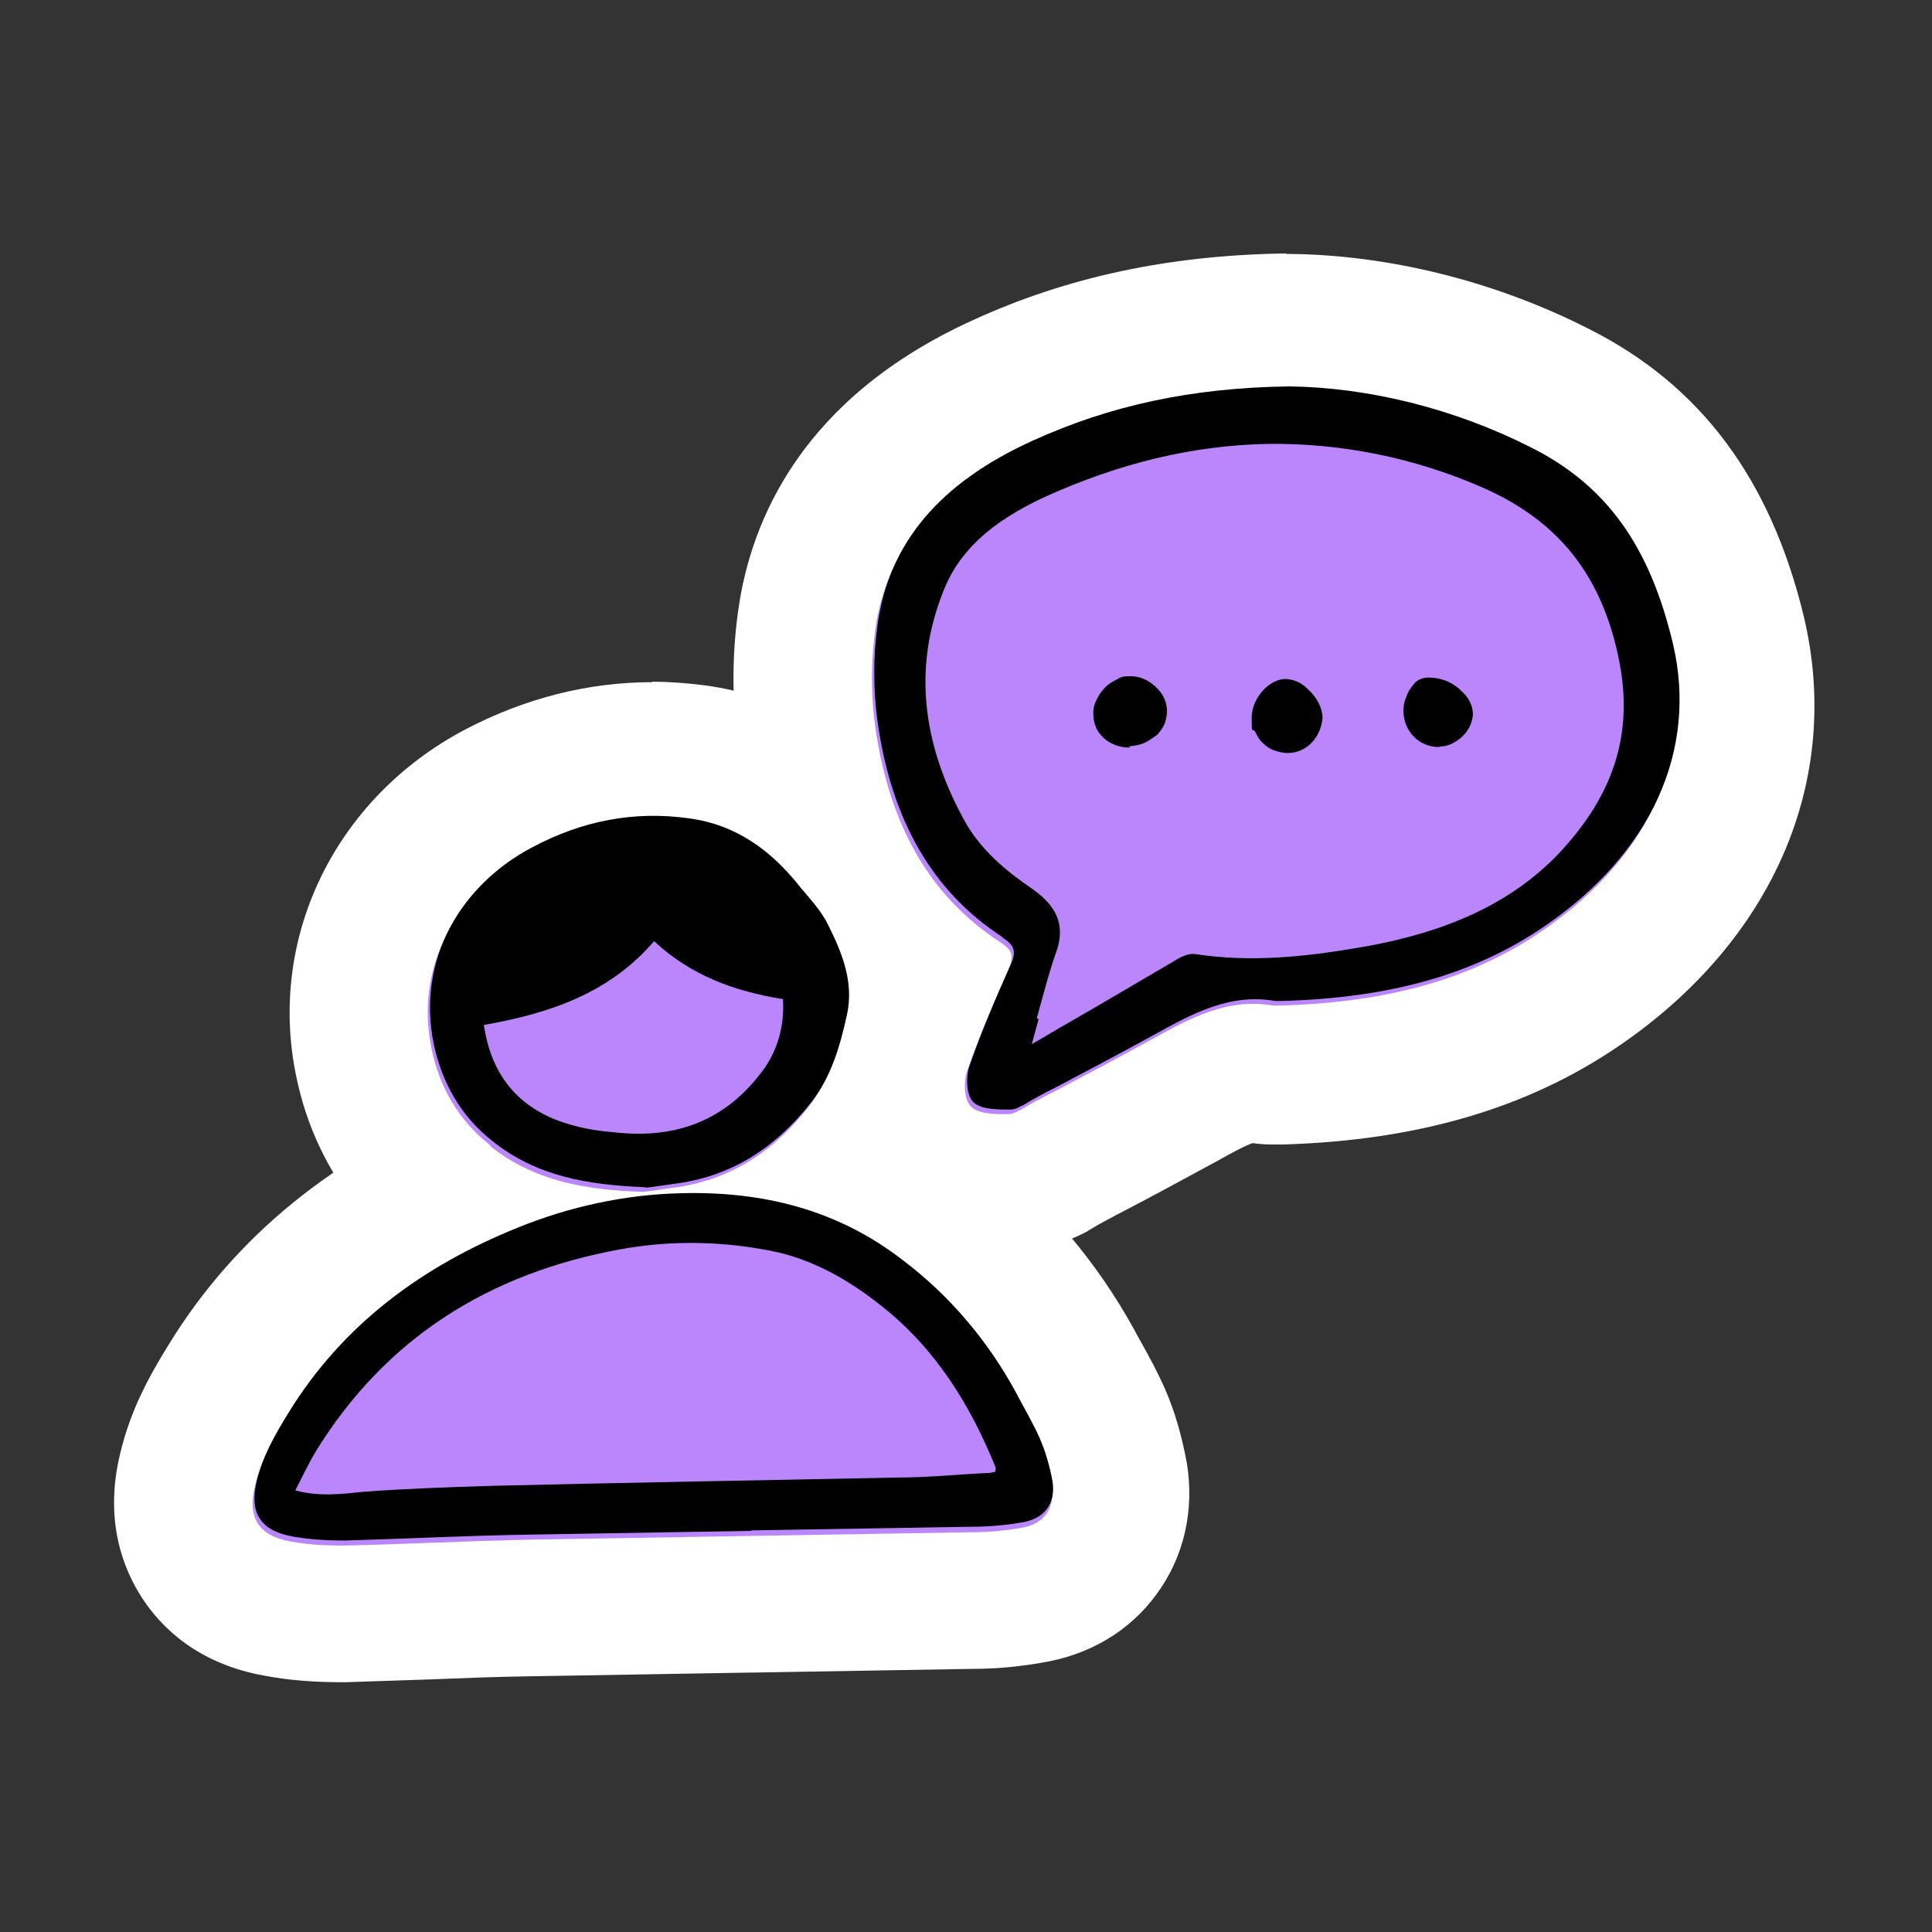
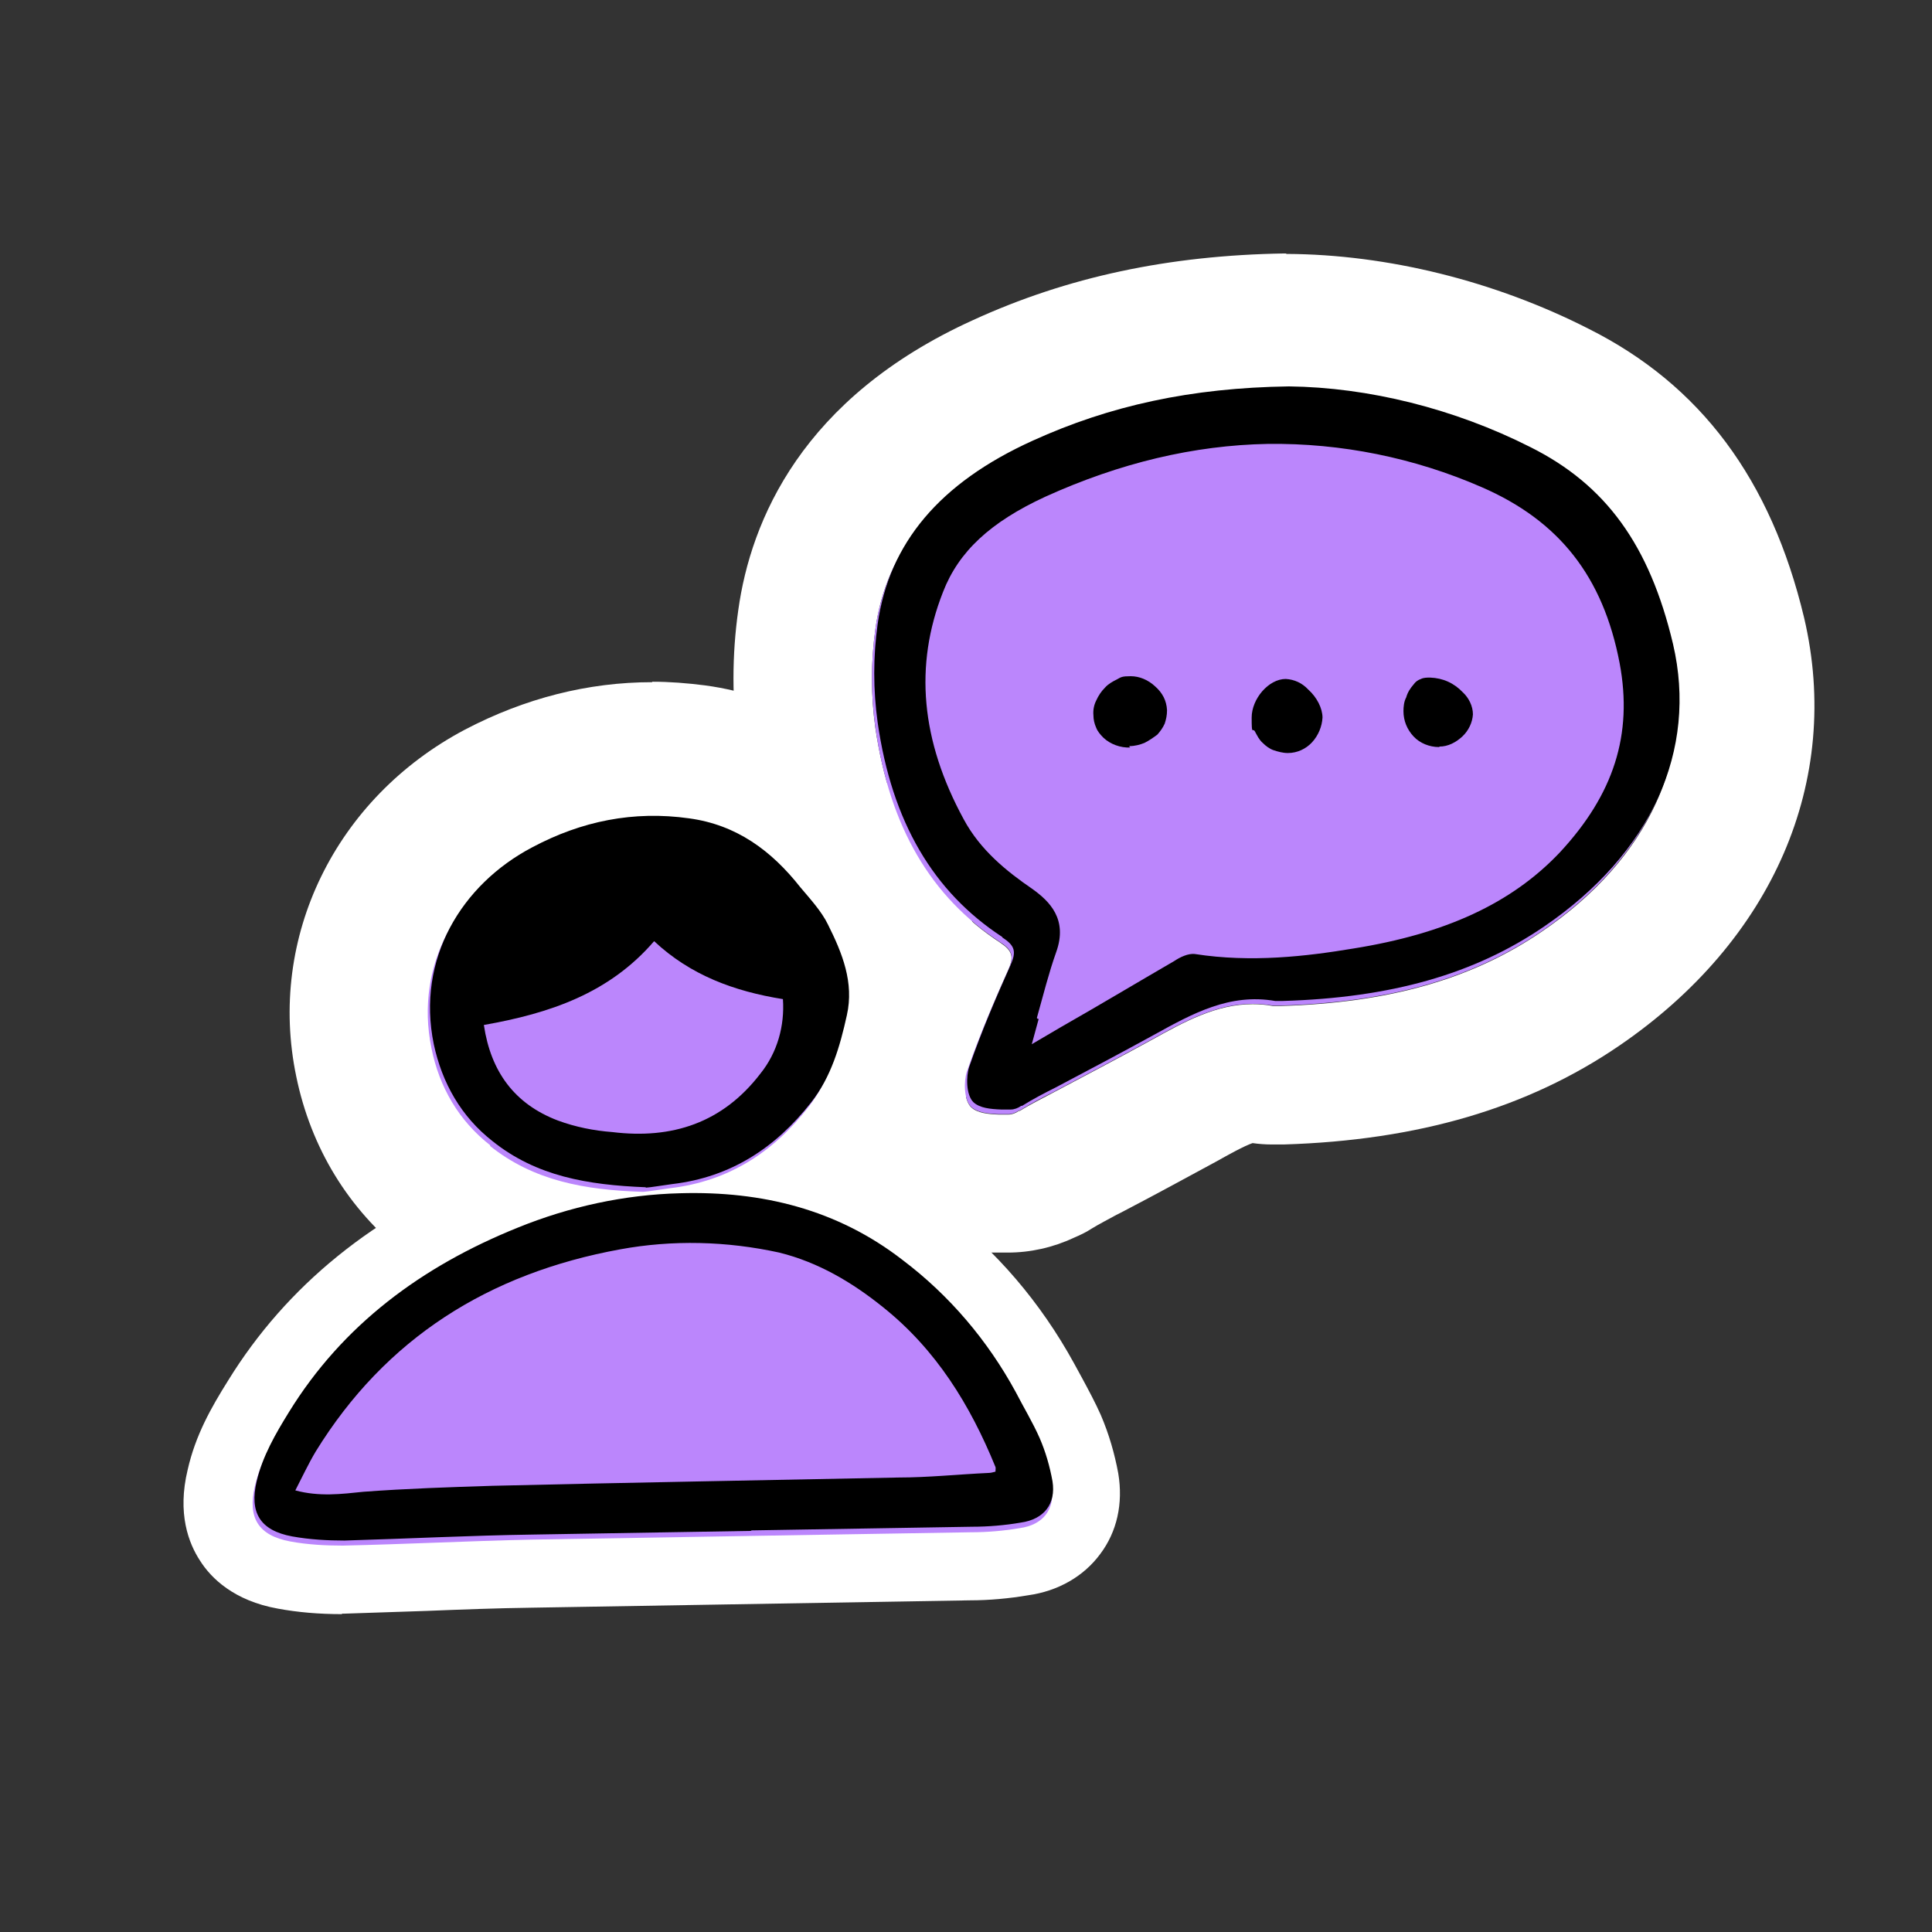
<svg xmlns="http://www.w3.org/2000/svg" id="Layer_2" viewBox="0 0 42 42">
  <rect x="0" y="0" width="42" height="42" fill="#333333" stroke="none" />
  <defs>
    <style>.cls-1{fill:#bb86fc;}.cls-1,.cls-2,.cls-3,.cls-4{stroke-width:0px;}.cls-2{fill:none;}.cls-3{fill:#000;}.cls-4{fill:#fff;}</style>
  </defs>
  <g id="Layer_1-2">
    <rect class="cls-2" width="42" height="42" />
-     <path class="cls-4" d="M13.98,27.41c-.83,0-1.5-.67-1.5-1.5,0-.75.55-1.37,1.27-1.48.08-.01.16-.02.24-.02.06,0,.11,0,.17,0,.75.08,1.34.72,1.34,1.49,0,.83-.67,1.5-1.5,1.5h-.01Z" />
    <path class="cls-4" d="M13.98,25.91s0,0,0,0h-.01s0,0,0,0M13.98,22.91c-.1,0-.2,0-.29.01-.02,0-.05,0-.07,0-1.57.19-2.72,1.57-2.63,3.15.09,1.59,1.4,2.83,3,2.83s2.98-1.32,3.01-2.96c.02-1.6-1.21-2.93-2.79-3.04-.05,0-.09,0-.14,0-.02,0-.05,0-.07,0h0Z" />
    <path class="cls-4" d="M13.92,27.41c-1.32-.05-2.85-.25-4.21-1.33-.93-.74-1.56-1.77-1.81-2.98-.49-2.36.68-4.74,2.91-5.91,1.08-.57,2.21-.86,3.36-.86.31,0,.63.02.95.06,1.34.18,2.45.85,3.4,2.06l.1.12c.21.25.48.56.68.96.26.52.82,1.63.52,2.96-.18.82-.44,1.7-1.06,2.5-1.06,1.36-2.41,2.14-4.01,2.33h-.06c-.23.04-.44.07-.58.09-.04,0-.08,0-.13,0-.02,0-.04,0-.06,0Z" />
    <path class="cls-4" d="M14.18,17.83c.25,0,.5.02.75.05,1.03.14,1.79.7,2.42,1.5.21.25.46.52.6.81.31.62.57,1.26.41,1.97-.15.68-.34,1.34-.78,1.9-.77.98-1.74,1.62-3.01,1.77-.23.03-.45.07-.59.08-1.26-.05-2.38-.24-3.33-1-.69-.54-1.1-1.27-1.28-2.11-.38-1.85.6-3.47,2.14-4.28.85-.45,1.73-.69,2.66-.69M14.18,14.83c-1.4,0-2.77.35-4.07,1.03-2.82,1.49-4.3,4.52-3.67,7.54.32,1.56,1.14,2.89,2.35,3.85,1.7,1.36,3.61,1.6,5.08,1.65.04,0,.07,0,.11,0,.08,0,.17,0,.25-.01.17-.01.41-.05.68-.09h.06c1.96-.25,3.68-1.25,4.97-2.9.81-1.03,1.13-2.15,1.34-3.1.42-1.84-.33-3.33-.66-3.97-.26-.53-.62-.96-.86-1.24l-.09-.11c-1.18-1.48-2.64-2.35-4.34-2.58-.39-.05-.77-.08-1.15-.08h0Z" />
    <path class="cls-4" d="M7.44,35.09c-.51,0-.97-.04-1.4-.12-.95-.17-1.45-.66-1.69-1.04-.25-.38-.5-1.03-.27-1.98.17-.75.51-1.35.88-1.94,1.27-2.06,3.18-3.61,5.69-4.61,1.28-.53,2.65-.82,4.06-.86h.31c2.13,0,3.98.59,5.48,1.77,1.15.87,2.12,2,2.85,3.33l.18.33c.14.26.28.52.4.79.18.42.3.84.38,1.27.11.66-.03,1.27-.39,1.75-.36.49-.92.81-1.57.9-.41.07-.85.11-1.26.11l-9.53.16c-.77.01-1.53.04-2.29.07-.6.02-1.2.04-1.8.06h-.04Z" />
-     <path class="cls-4" d="M15.02,26.03c1.66,0,3.21.41,4.56,1.46,1.02.77,1.85,1.75,2.46,2.87.17.33.37.66.52,1,.13.3.22.61.28.94.08.5-.19.83-.69.9-.35.06-.71.09-1.06.09l-4.83.08h.02l-4.75.08c-1.37.02-2.73.09-4.1.13-.37,0-.75-.02-1.14-.09-.7-.13-.93-.52-.77-1.2.13-.55.41-1.03.7-1.5,1.17-1.9,2.89-3.17,4.97-4.01,1.13-.46,2.33-.72,3.54-.75.09,0,.18,0,.27,0M15.02,23.03c-.12,0-.23,0-.35,0-1.59.05-3.14.37-4.6.97-2.79,1.12-4.95,2.87-6.39,5.21-.42.68-.84,1.42-1.07,2.4-.35,1.45.07,2.5.48,3.13.41.63,1.2,1.43,2.67,1.69.53.1,1.07.14,1.68.14.03,0,.05,0,.08,0,.6-.02,1.2-.04,1.79-.06.76-.03,1.52-.06,2.28-.07l4.75-.08s.03,0,.05,0l4.74-.08c.48,0,.98-.04,1.49-.13,1.04-.16,1.93-.68,2.52-1.49.6-.81.83-1.83.66-2.86-.11-.59-.26-1.12-.48-1.62-.17-.38-.34-.69-.48-.94-.05-.09-.1-.18-.15-.27-.01-.02-.02-.04-.03-.06-.84-1.52-1.94-2.81-3.28-3.82-1.74-1.36-3.9-2.07-6.37-2.07h0Z" />
-     <path class="cls-4" d="M21.71,25.74c-.37-.02-1.06-.05-1.61-.55-.68-.67-.73-1.68-.51-2.36.18-.51.39-1.03.63-1.6-1.45-1.22-2.35-2.96-2.68-5.19-.12-.86-.12-1.72,0-2.58.32-2.27,1.74-4,4.23-5.13,1.88-.86,3.84-1.27,6.17-1.31,2,.01,4.1.54,5.95,1.48,2.03,1.02,3.27,2.7,3.88,5.27.69,2.91-.59,5.8-3.41,7.73-1.76,1.2-3.82,1.8-6.48,1.88h-.22c-.09,0-.17,0-.26-.02-.06-.01-.12-.02-.18-.02-.39,0-.83.23-1.47.59-.71.4-1.44.78-2.14,1.15-.25.13-.46.24-.66.37-.08.05-.16.09-.25.12-.25.12-.53.18-.8.18h-.21Z" />
    <path class="cls-4" d="M27.97,8.51c1.72.01,3.59.47,5.25,1.32,1.64.82,2.59,2.14,3.1,4.28.55,2.31-.46,4.55-2.8,6.14-1.52,1.04-3.33,1.55-5.68,1.62h-.17c-.15-.03-.3-.04-.44-.04-.79,0-1.48.38-2.2.78-.71.39-1.43.77-2.13,1.14-.24.13-.49.25-.73.4h-.02c-.07.05-.15.08-.23.08h-.21c-.23-.01-.46-.03-.6-.16-.16-.16-.16-.57-.09-.77.28-.78.6-1.55.89-2.19.14-.31.1-.44-.17-.62-1.5-.98-2.39-2.51-2.71-4.66-.1-.72-.1-1.43,0-2.15.24-1.75,1.34-3.06,3.37-3.98,1.67-.76,3.45-1.14,5.57-1.18M27.97,5.51s-.03,0-.05,0c-2.51.04-4.72.51-6.77,1.45-3.72,1.69-4.83,4.36-5.1,6.3-.14.98-.14,1.99,0,2.99.32,2.18,1.12,3.97,2.39,5.35-.09.24-.18.47-.26.69,0,.02-.01.03-.02.05-.38,1.13-.27,2.77.82,3.86.03.03.06.06.09.09.95.86,2.06.92,2.48.94.05,0,.1,0,.15,0h.21c.49,0,.98-.11,1.43-.32.14-.06.27-.12.39-.2.18-.11.36-.2.54-.3l.1-.05c.69-.36,1.39-.74,2.09-1.12.23-.13.59-.33.77-.39.14.02.28.03.42.03h.17s.06,0,.09,0c2.92-.09,5.3-.79,7.28-2.14,3.36-2.29,4.86-5.77,4.03-9.31-.72-3.01-2.25-5.06-4.68-6.28-2.04-1.04-4.38-1.62-6.57-1.63,0,0-.01,0-.02,0h0Z" />
-     <polygon class="cls-1" points="13.99 25.91 13.98 25.91 13.98 25.91 13.99 25.91" />
    <path class="cls-1" d="M10.65,24.91c.95.76,2.06.96,3.33,1,.14-.01.36-.05.59-.08,1.27-.15,2.24-.78,3.01-1.77.44-.57.63-1.22.78-1.9.16-.72-.09-1.35-.41-1.97-.14-.29-.39-.55-.6-.81-.63-.8-1.38-1.36-2.42-1.5-1.22-.16-2.35.07-3.41.63-1.53.81-2.52,2.44-2.14,4.28.17.84.59,1.57,1.28,2.11Z" />
    <path class="cls-1" d="M22.04,30.37c-.62-1.12-1.44-2.1-2.46-2.87-1.42-1.11-3.07-1.5-4.83-1.45-1.21.03-2.42.29-3.54.75-2.08.83-3.8,2.1-4.97,4.01-.29.47-.57.95-.7,1.5-.16.68.07,1.07.77,1.2.38.07.77.09,1.14.09,1.37-.03,2.73-.1,4.1-.13l4.75-.08h-.02l4.83-.08c.35,0,.71-.03,1.06-.09.5-.07.77-.4.69-.9-.06-.32-.15-.63-.28-.94-.15-.35-.35-.67-.52-1Z" />
    <path class="cls-1" d="M36.32,14.11c-.51-2.15-1.46-3.46-3.1-4.28-1.66-.84-3.53-1.3-5.25-1.32-2.13.03-3.9.42-5.57,1.18-2.03.92-3.12,2.23-3.37,3.98-.1.72-.1,1.43,0,2.15.31,2.16,1.21,3.68,2.71,4.66.28.18.31.31.17.62-.29.65-.62,1.41-.89,2.19-.07.21-.07.61.09.77.14.13.37.15.6.16h.21c.08,0,.16-.03.23-.08h.02c.24-.15.49-.28.73-.4.7-.37,1.42-.75,2.13-1.14.85-.47,1.65-.91,2.64-.74h.17c2.35-.07,4.16-.58,5.68-1.62,2.33-1.59,3.34-3.83,2.8-6.14Z" />
    <path class="cls-3" d="M14.04,25.81c-1.27-.05-2.38-.24-3.33-1-.69-.54-1.1-1.27-1.28-2.11-.38-1.85.6-3.47,2.14-4.28,1.07-.57,2.2-.8,3.41-.63,1.03.14,1.79.7,2.42,1.5.21.25.46.52.6.81.31.62.57,1.26.41,1.97-.15.68-.34,1.34-.78,1.9-.77.98-1.74,1.62-3.01,1.77-.23.03-.45.07-.59.08h.01ZM10.52,22.29c.15,1,.66,1.71,1.61,2.07.38.14.78.22,1.18.25,1.3.16,2.4-.2,3.22-1.27.37-.46.53-1.04.49-1.62-1.06-.17-2.01-.52-2.8-1.26-.98,1.14-2.28,1.57-3.69,1.82h-.01Z" />
    <path class="cls-3" d="M16.34,33.28l-4.75.08c-1.37.02-2.73.09-4.1.13-.37,0-.75-.02-1.14-.09-.7-.13-.93-.52-.77-1.2.13-.55.41-1.03.7-1.5,1.17-1.9,2.89-3.17,4.97-4.01,1.13-.46,2.33-.72,3.54-.75,1.77-.05,3.41.35,4.83,1.45,1.02.77,1.85,1.75,2.46,2.87.17.33.37.66.52,1,.13.3.22.61.28.94.08.5-.19.83-.69.9-.35.06-.71.09-1.06.09l-4.83.08h.02ZM21.64,32.01c0-.07.01-.1,0-.12-.55-1.35-1.29-2.55-2.44-3.47-.67-.54-1.41-.98-2.26-1.19-1.14-.25-2.32-.28-3.46-.07-2.85.52-5.1,1.93-6.62,4.4-.16.27-.29.55-.44.84.52.14,1,.08,1.48.03.94-.07,1.87-.1,2.81-.13,2.94-.07,5.88-.12,8.82-.18.65,0,1.31-.07,1.97-.1.05,0,.1-.02.15-.03v.02Z" />
    <path class="cls-3" d="M21.79,20.38c.28.18.31.31.17.62-.29.65-.62,1.41-.89,2.19-.07.21-.07.61.09.77.14.13.37.15.6.16h.21c.08,0,.16-.03.23-.08h.02c.24-.15.49-.28.73-.4.7-.37,1.42-.75,2.13-1.14.85-.47,1.65-.91,2.64-.74h.17c2.35-.07,4.16-.58,5.68-1.62,2.33-1.59,3.34-3.83,2.8-6.14-.51-2.15-1.46-3.46-3.1-4.28-1.66-.84-3.53-1.3-5.25-1.32-2.13.03-3.9.42-5.57,1.18-2.03.92-3.12,2.23-3.37,3.98-.1.72-.1,1.43,0,2.15.31,2.16,1.21,3.68,2.71,4.66ZM22.54,22.13c.14-.5.26-.98.42-1.43.26-.72-.15-1.11-.51-1.37-.57-.39-1.14-.85-1.5-1.52-.93-1.71-1.08-3.34-.45-4.94.34-.88,1.03-1.52,2.22-2.07,1.63-.74,3.24-1.12,4.84-1.15,1.6-.02,3.18.3,4.65.94,1.68.73,2.64,1.94,3,3.83.29,1.55-.13,2.85-1.3,4.11-1.05,1.11-2.49,1.77-4.49,2.09-1.02.17-2.22.31-3.44.12-.15-.02-.33.07-.45.15-.81.47-1.61.95-2.47,1.44l-.63.37c.05-.18.1-.37.15-.55h-.02Z" />
    <path class="cls-3" d="M24.55,16.22c.12,0,.23-.03.33-.07.1-.05.2-.12.28-.18.07-.08.12-.15.16-.24.03-.09.05-.18.05-.29-.01-.21-.1-.38-.26-.52-.15-.14-.34-.22-.53-.22s-.21.02-.3.07c-.1.05-.19.1-.26.18-.08.08-.14.17-.19.28-.05.1-.07.21-.06.32,0,.09.02.18.06.27.03.08.09.15.16.22.15.14.37.22.58.21l-.02-.02Z" />
    <path class="cls-3" d="M28,16.37c.2,0,.39-.09.52-.23.14-.15.22-.35.23-.54,0-.2-.12-.44-.31-.61-.13-.14-.3-.22-.49-.23-.37,0-.74.43-.74.84s.02.21.07.3c.05.09.09.18.17.25.07.07.15.13.24.16.09.03.2.06.3.06Z" />
    <path class="cls-3" d="M31.29,16.23c.19,0,.36-.09.5-.22.14-.13.22-.31.23-.48,0-.18-.09-.36-.22-.48-.19-.2-.43-.31-.71-.32-.07,0-.14,0-.2.03-.06.02-.12.06-.16.12-.07.08-.13.17-.16.28-.05.09-.06.21-.06.3,0,.21.08.4.22.55.14.15.35.23.55.23h.01Z" />
  </g>
</svg>